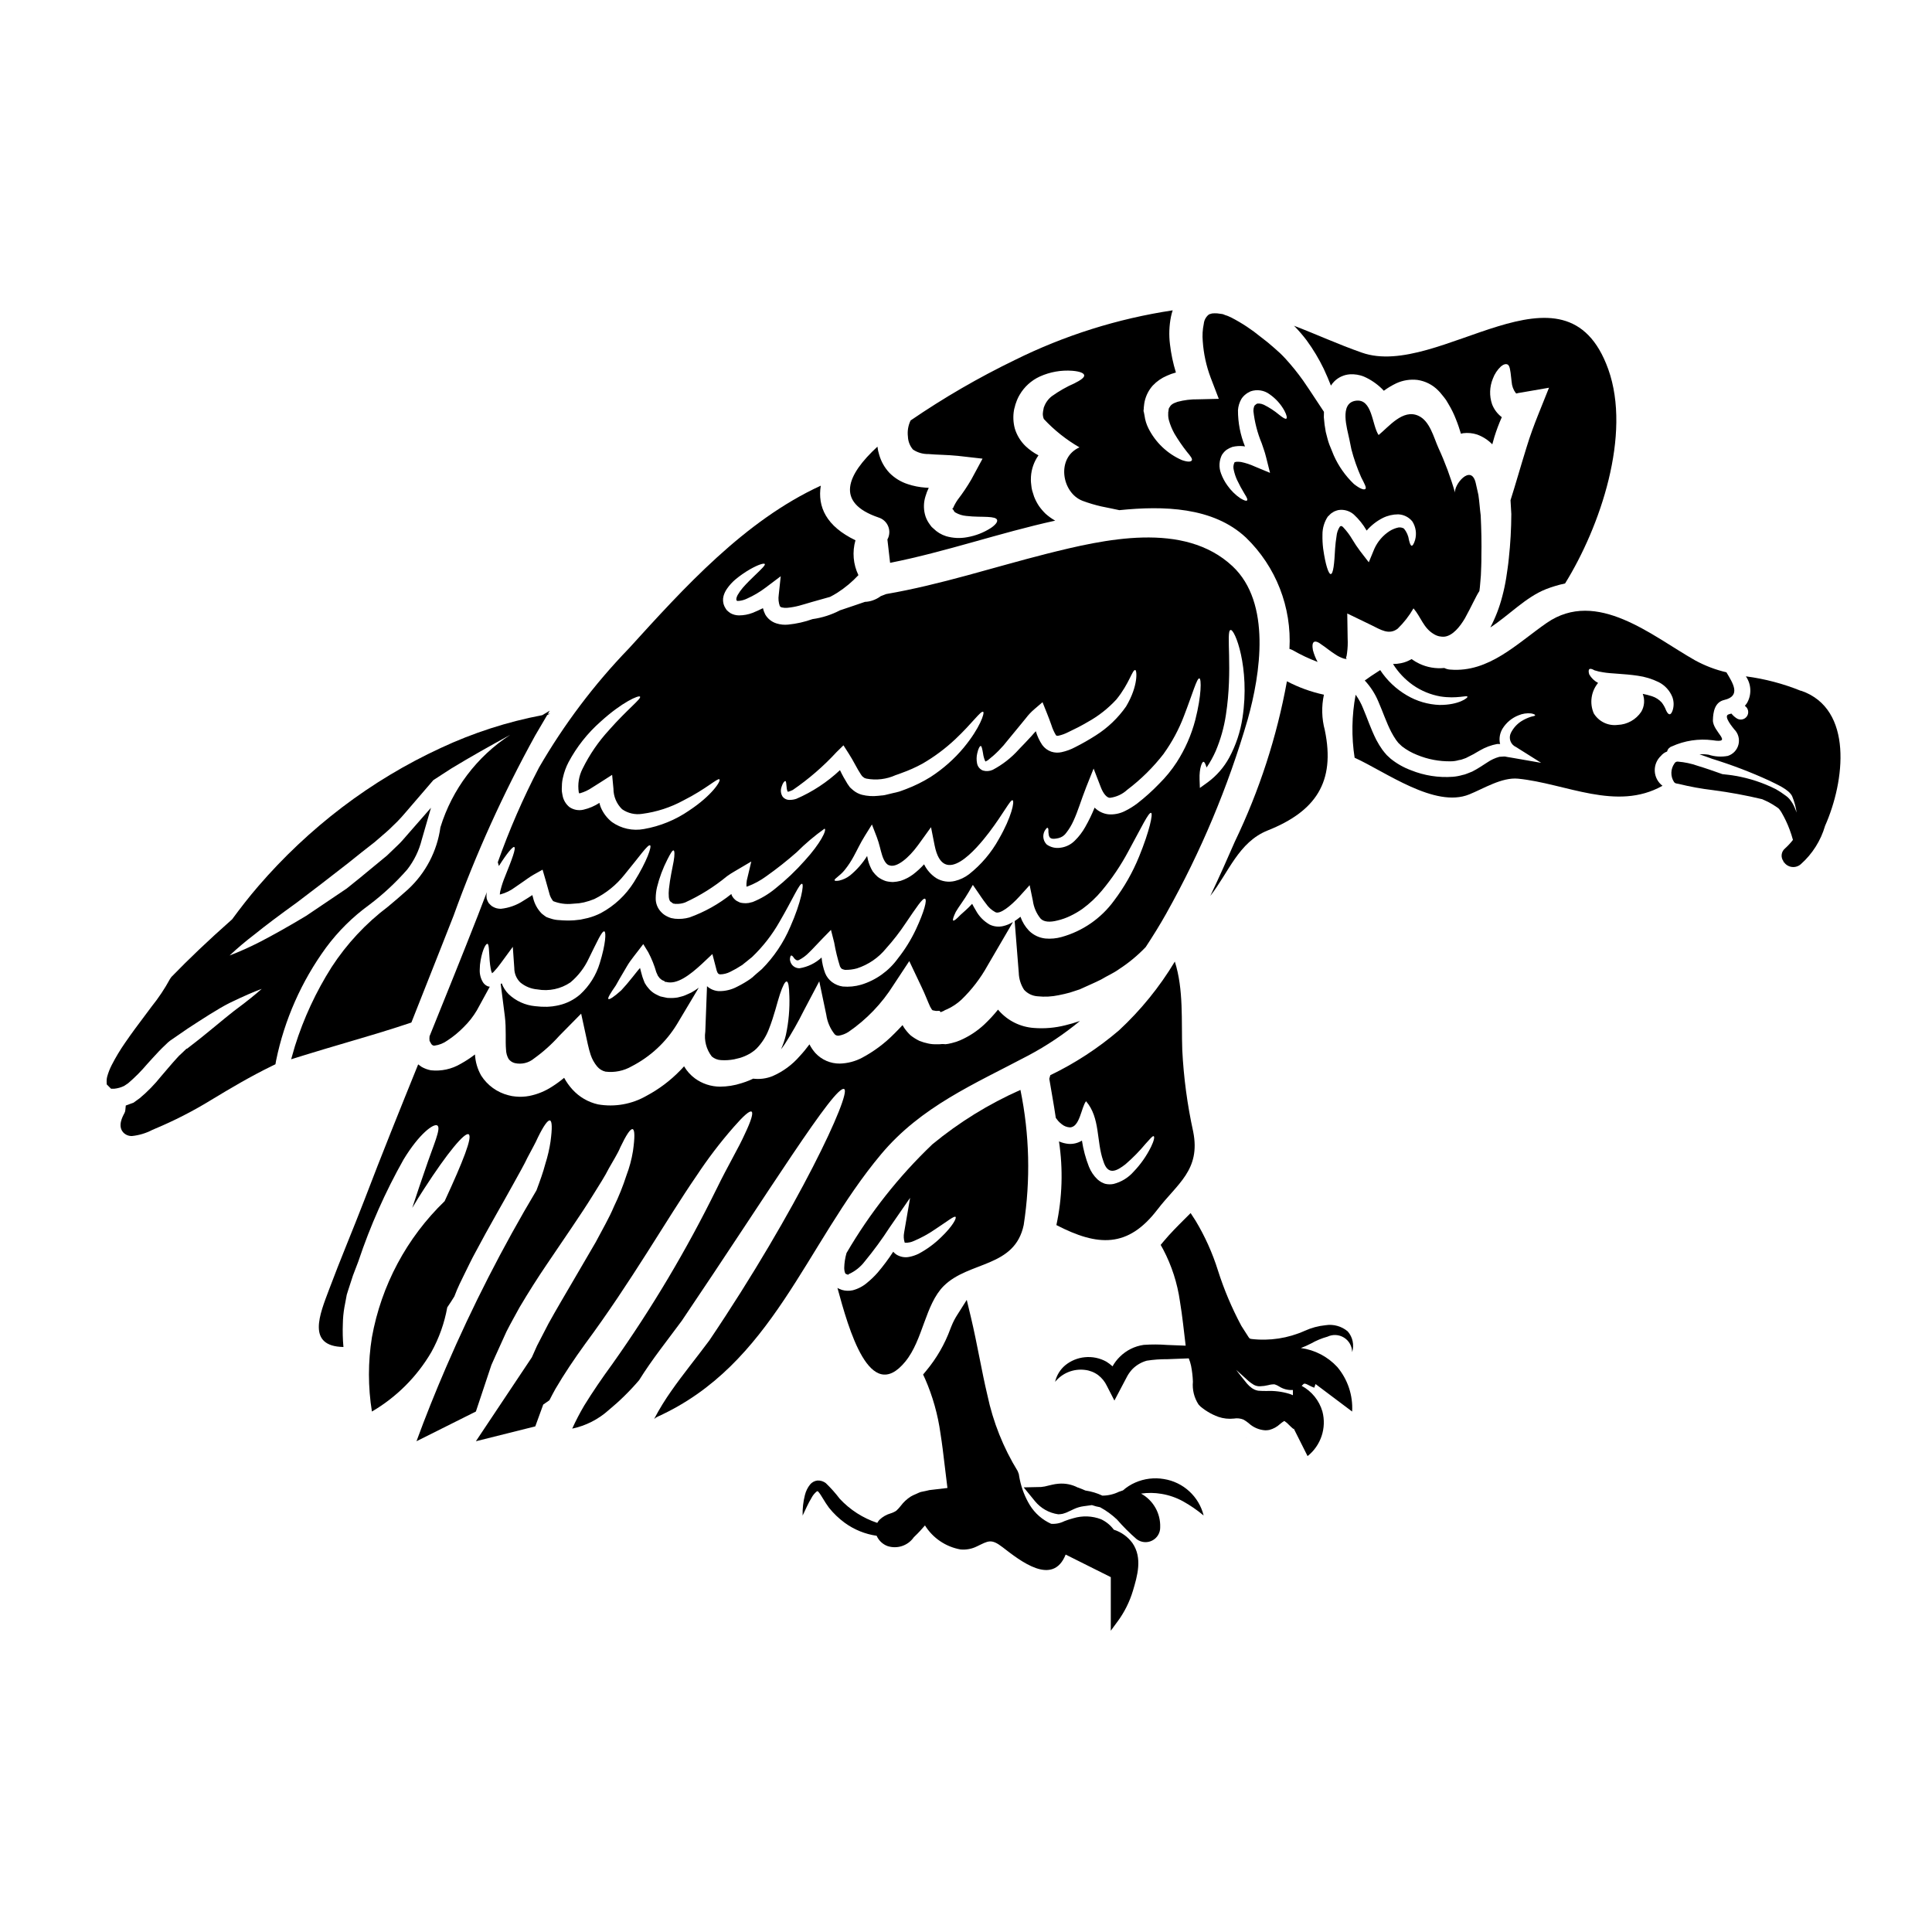
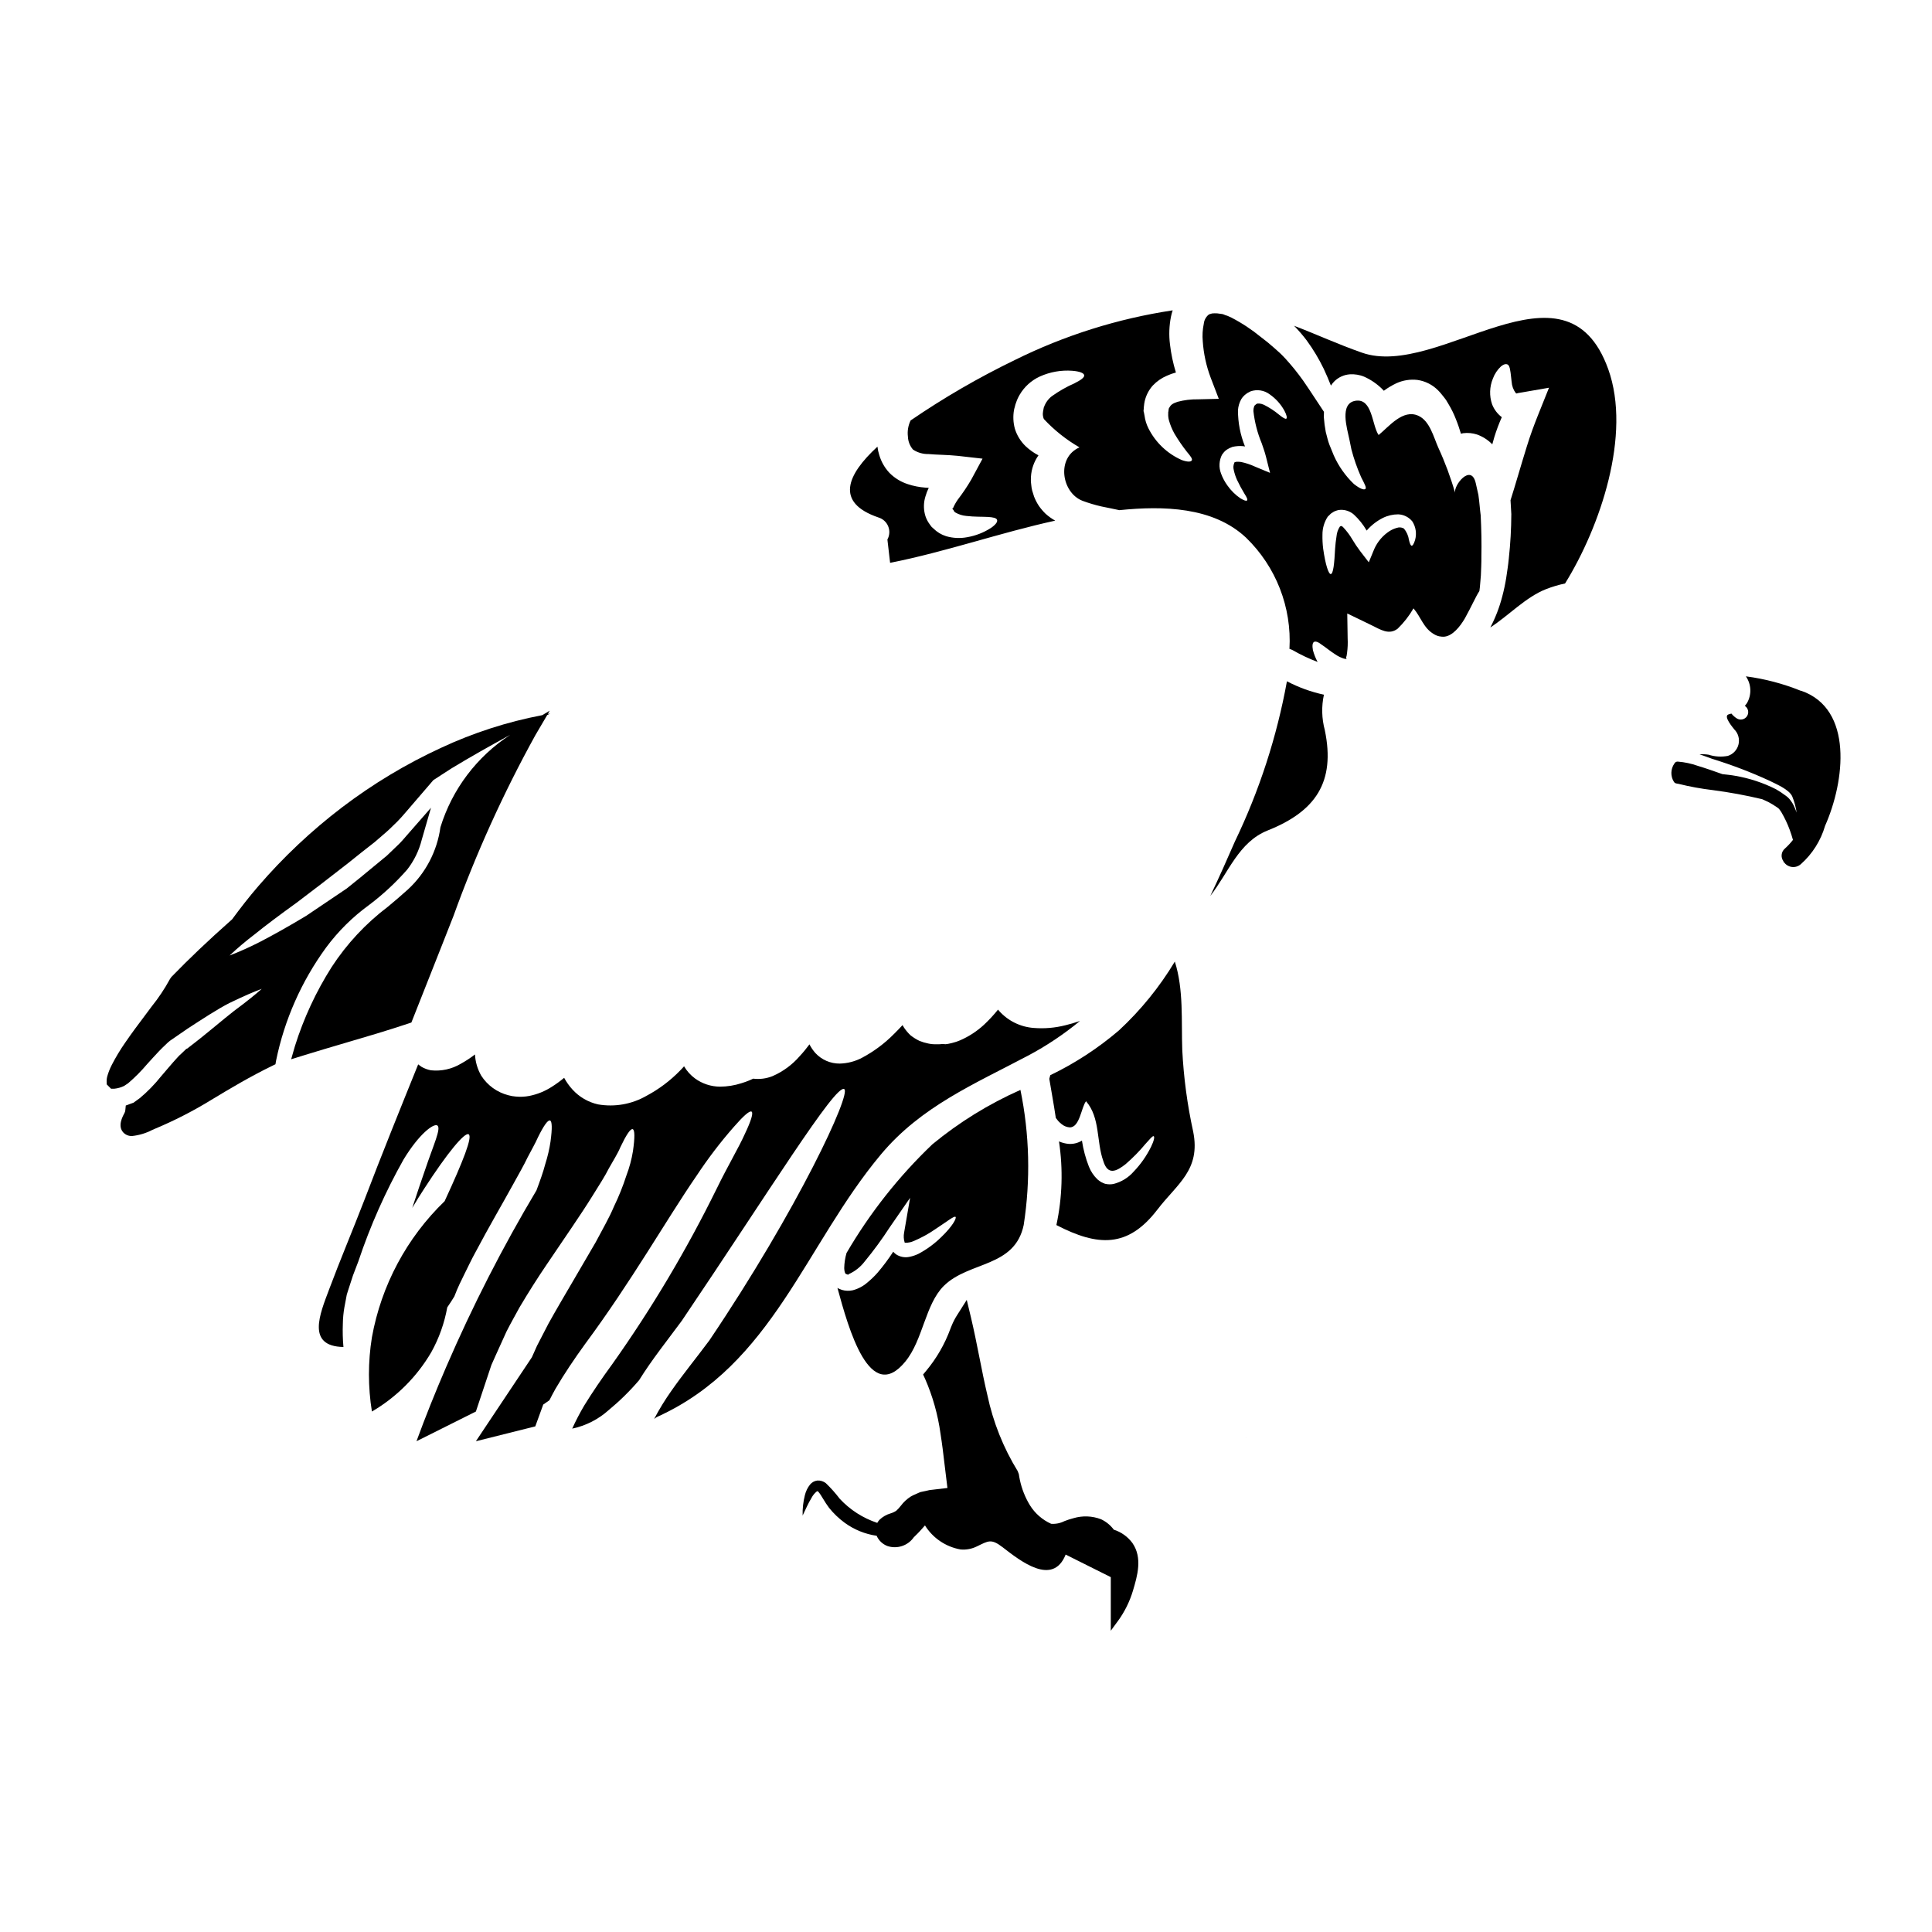
<svg xmlns="http://www.w3.org/2000/svg" fill="#000000" width="800px" height="800px" version="1.1" viewBox="144 144 512 512">
  <g>
    <path d="m416.48 423.74c4.871-2.59 9.473-5.664 13.727-9.176l-0.238 0.078c-1.195 0.414-2.41 0.77-3.637 1.062-2.723 0.695-5.539 0.938-8.34 0.715-3.539-0.246-6.848-1.867-9.211-4.512-0.105-0.105-0.184-0.238-0.293-0.348-1.137 1.41-2.371 2.742-3.691 3.984-1.871 1.734-4.027 3.141-6.367 4.156-0.707 0.301-1.438 0.539-2.184 0.719l-0.582 0.129-0.371 0.082-0.742 0.102-0.184-0.023-0.531-0.027h-0.211l-0.508 0.051-0.988 0.004c-0.703 0.023-1.406-0.039-2.098-0.188-0.797-0.16-1.578-0.391-2.336-0.688-0.848-0.41-1.648-0.906-2.391-1.488-0.633-0.602-1.199-1.27-1.695-1.992-0.133-0.211-0.293-0.477-0.426-0.715-0.742 0.789-1.488 1.594-2.258 2.34v-0.004c-2.488 2.523-5.348 4.656-8.477 6.32-1.82 0.961-3.844 1.488-5.902 1.539-2.449 0.02-4.793-0.992-6.457-2.789-0.621-0.699-1.148-1.477-1.574-2.309-0.805 1.098-1.672 2.152-2.602 3.148-1.969 2.277-4.43 4.082-7.195 5.281-1.621 0.648-3.383 0.879-5.117 0.664-0.32 0.133-0.637 0.27-0.93 0.426h0.004c-0.723 0.301-1.457 0.562-2.207 0.789-1.824 0.59-3.734 0.895-5.656 0.906-2.383-0.012-4.707-0.773-6.633-2.18-1.172-0.863-2.156-1.957-2.894-3.215-0.348 0.375-0.691 0.789-1.062 1.141-2.594 2.668-5.586 4.918-8.867 6.668-3.894 2.246-8.449 3.055-12.875 2.285-2.609-0.586-4.973-1.961-6.769-3.938-0.859-0.941-1.602-1.984-2.207-3.106-1.023 0.859-2.106 1.648-3.238 2.363-1.828 1.188-3.863 2.016-6 2.441-1.191 0.227-2.406 0.281-3.609 0.16-0.656-0.047-1.305-0.164-1.938-0.344-2.973-0.758-5.547-2.617-7.195-5.203-0.98-1.715-1.547-3.633-1.648-5.606-1.191 0.918-2.449 1.746-3.769 2.473-2.387 1.418-5.176 2.023-7.938 1.723-0.836-0.164-1.641-0.461-2.391-0.875-0.32-0.238-0.664-0.453-0.957-0.691-4.832 11.949-9.664 23.895-14.258 35.949-3.055 7.938-6.398 15.801-9.371 23.762-2.418 6.449-6.055 15 3.82 15.188h0.004c-0.188-2.066-0.238-4.141-0.156-6.215 0.023-1.418 0.156-2.832 0.395-4.231 0.16-0.742 0.297-1.488 0.426-2.254l0.211-1.141 0.297-0.957c0.449-1.383 0.902-2.754 1.355-4.168 0.477-1.246 0.953-2.523 1.461-3.824l-0.004-0.004c3.121-9.32 7.121-18.328 11.945-26.891 4.195-6.902 7.988-9.613 8.945-9.027 1.113 0.715-1.035 5.176-3.238 11.762-1.035 2.898-2.148 6.32-3.398 10.09 1.062-1.801 2.121-3.504 3.148-5.07 6.211-9.613 10.75-15.027 11.789-14.441 1.113 0.609-1.516 7.246-6.242 17.469l-0.117 0.266v-0.008c-10.047 9.703-16.789 22.324-19.27 36.07-1.051 6.519-1.051 13.164 0 19.68 6.512-3.809 11.938-9.23 15.742-15.742 2.051-3.695 3.477-7.703 4.223-11.859 0.688-1.035 1.324-1.969 1.906-2.945h-0.004c0.008-0.055 0.027-0.109 0.055-0.156 0.789-2.098 1.75-4.035 2.68-5.902 0.93-1.871 1.836-3.797 2.785-5.512 3.746-7.086 7.328-13.141 10.145-18.293 1.41-2.574 2.754-4.883 3.715-6.926 1.062-2.047 2.074-3.769 2.754-5.336 1.488-3.027 2.602-4.621 3.184-4.461 0.582 0.16 0.613 2.125 0.16 5.469l0.008-0.008c-0.305 2.062-0.777 4.098-1.41 6.082-0.566 2.172-1.406 4.484-2.328 6.957v0.004c-8.988 15.07-16.98 30.711-23.934 46.82-2.887 6.688-5.512 13.246-7.871 19.68l15.742-7.871 4.106-12.32c0.34-0.762 0.672-1.523 1.02-2.293 1.008-2.203 1.992-4.41 2.973-6.559 1.18-2.34 2.34-4.328 3.481-6.453 2.391-4.035 4.805-7.828 7.168-11.309 4.723-7.039 9-13.113 12.266-18.398 1.648-2.656 3.188-5.019 4.25-7.144 1.18-2.125 2.336-3.879 3.027-5.574 1.539-3.238 2.68-4.969 3.262-4.781 0.582 0.184 0.586 2.231 0.078 5.789v0.004c-0.355 2.203-0.934 4.363-1.727 6.449-0.91 2.828-2.019 5.59-3.316 8.266-1.273 3.051-3.055 6.055-4.832 9.445-1.887 3.238-3.902 6.691-6.027 10.328-2.125 3.637-4.328 7.352-6.481 11.23-1.008 1.941-2.016 3.906-3.051 5.902l-1.359 3.043-14.836 22.246 15.742-3.938 2.106-5.785c0.539-0.395 1.121-0.742 1.637-1.137 0.504-1.008 1.035-1.992 1.574-2.973 2.391-4.09 5.07-8.047 7.871-11.922 12.348-16.672 21.508-32.895 29.496-44.523h0.004c3.008-4.566 6.324-8.922 9.934-13.035 2.547-2.922 4.195-4.379 4.699-4.035 0.504 0.348-0.133 2.445-1.805 5.949-1.574 3.543-4.488 8.387-7.457 14.496h-0.004c-7.953 16.18-17.184 31.699-27.613 46.406-2.754 3.769-5.285 7.477-7.516 11.098h0.004c-1.156 1.961-2.207 3.984-3.148 6.055 3.602-0.758 6.941-2.457 9.68-4.922 2.906-2.398 5.598-5.043 8.047-7.91 3.426-5.512 7.543-10.629 11.309-15.742 22.938-33.957 40.754-62.844 43.062-61.402 1.914 1.18-12.203 31.672-35.762 66.613-3.637 4.883-7.086 9.082-10.059 13.355h-0.004c-1.68 2.379-3.207 4.867-4.562 7.449 0.277-0.246 0.59-0.449 0.926-0.609 30.504-13.859 39.105-45.531 59.207-69.531 10.621-12.684 24.715-18.605 39-26.168z" />
-     <path d="m435.96 561.82v-0.027l-0.129-0.16v-0.004c0.027 0.074 0.07 0.141 0.129 0.191z" />
    <path d="m387.46 476.25c-0.766 0.375-1.578 0.652-2.414 0.824-1.219 0.27-2.496 0.039-3.543-0.637-0.293-0.203-0.559-0.445-0.789-0.719-1.258 1.938-2.641 3.793-4.141 5.551-0.844 0.957-1.766 1.844-2.754 2.652-1.109 0.961-2.43 1.652-3.852 2.019-0.945 0.203-1.934 0.168-2.863-0.105l-0.395-0.16-0.184-0.078-0.078-0.027-0.055-0.023h-0.023c-0.32-0.16-0.395-0.211-0.395-0.211s-0.023-0.027-0.051-0.055c2.973 10.887 8.578 31.141 18.027 19.516 4.672-5.734 5.231-15.105 10.168-20.02 6.691-6.613 18.824-4.777 21.188-16.195l-0.004-0.008c1.836-11.867 1.539-23.969-0.875-35.734-8.402 3.723-16.254 8.57-23.34 14.418-8.898 8.488-16.555 18.184-22.75 28.809-0.375 1.301-0.582 2.648-0.609 4.008 0.023 0.789 0.211 1.41 0.395 1.488-0.004 0.012 0.008 0.027 0.023 0.027l0.109 0.051 0.371 0.133c0.371 0.156 0.184-0.055 0.184-0.055l0.16-0.078h0.004c1.652-0.75 3.094-1.902 4.191-3.348 2.375-2.879 4.582-5.891 6.609-9.023l5.414-7.832-1.594 9.238 0.004-0.004c-0.164 0.852-0.121 1.727 0.133 2.551-0.16 0.211 1.246 0.184 2.254-0.27v0.004c2.055-0.852 4.016-1.918 5.844-3.184 3.238-2.125 5.019-3.586 5.391-3.289 0.375 0.297-0.789 2.496-3.746 5.332-1.781 1.758-3.805 3.254-6.016 4.434z" />
    <path d="m252.15 415.27 0.867-0.289 0.34-0.855c2.574-6.481 5.141-12.965 7.699-19.465l3.109-7.898v0.004c5.953-16.512 13.207-32.527 21.691-47.898l3.148-5.359 0.785-0.426c-0.207 0.031-0.395 0.09-0.613 0.121l0.508-0.867-1.969 1.18v0.004c-9.289 1.766-18.32 4.684-26.887 8.688-9.27 4.281-18.047 9.562-26.176 15.742-8.117 6.18-15.566 13.191-22.223 20.922-2.445 2.828-4.723 5.781-6.945 8.793l-0.219 0.184c-6.004 5.312-11.184 10.246-15.844 15.051l-0.371 0.535c-1.402 2.578-3.031 5.027-4.871 7.312l-1.797 2.41c-1.629 2.164-3.434 4.562-5.231 7.188h-0.004c-1.309 1.887-2.492 3.859-3.543 5.902-0.512 0.996-0.918 2.039-1.211 3.117-0.094 0.375-0.141 0.754-0.137 1.141l0.027 0.867 1.152 1.152h0.816c0.914-0.086 1.805-0.336 2.633-0.738l1.066-0.711c1.828-1.566 3.527-3.277 5.078-5.117l1.508-1.66c1.043-1.141 2.027-2.219 3.453-3.543h-0.004c0.34-0.348 0.707-0.668 1.09-0.965l4.641-3.195c4.031-2.625 7.84-5.117 11.043-6.769 4.023-1.945 6.754-3.094 8.598-3.773-1.465 1.32-3.769 3.215-7.398 5.902-1.504 1.18-3.078 2.469-4.723 3.836-2.18 1.793-4.516 3.715-7.086 5.672l-0.574 0.445h-0.145l-1.363 1.305c-0.422 0.359-0.816 0.754-1.18 1.18-0.605 0.645-1.383 1.551-2.195 2.496l-0.602 0.703c-0.48 0.543-0.949 1.102-1.422 1.664-1.68 2.109-3.566 4.043-5.633 5.769-0.336 0.25-0.676 0.496-1.027 0.742l-0.656 0.473-0.082 0.023c-0.176 0.051-0.395 0.129-0.789 0.285l-1.148 0.426-0.117 1.203c-0.023 0.289-0.105 0.57-0.246 0.824-0.508 0.934-1.855 3.41-0.293 5.117 0.605 0.637 1.457 0.977 2.332 0.934 1.855-0.195 3.66-0.738 5.316-1.598l0.59-0.254v-0.004c5.242-2.188 10.301-4.777 15.141-7.754 4.773-2.891 10.344-6.199 16.035-8.965l0.906-0.441 0.172-0.988c2.215-10.805 6.727-21.004 13.227-29.914 3.203-4.332 7.055-8.145 11.414-11.309 3.68-2.773 7.066-5.922 10.105-9.387 1.82-2.336 3.133-5.027 3.852-7.902l2.449-8.477-6.547 7.477c-0.676 0.789-1.379 1.613-2.07 2.269-1.043 0.988-2.109 2-3.051 2.93-1.609 1.316-3.258 2.68-4.941 4.074l-2.191 1.812c-1.211 0.977-2.43 1.969-3.543 2.848l-10.715 7.223c-4.57 2.754-8.754 5.098-12.398 6.988l0.004-0.008c-2.574 1.32-5.219 2.5-7.918 3.543 2.106-1.977 4.316-3.84 6.617-5.59 2.832-2.289 6.402-4.981 11.266-8.488l6.566-5.004 7.047-5.465c2.328-1.879 4.625-3.703 6.961-5.512 1.055-0.922 2.137-1.844 3.184-2.754 0.637-0.555 1.16-1.074 1.664-1.574 0.348-0.348 0.68-0.68 1.141-1.105 0.789-0.789 1.457-1.574 2.141-2.363l7.406-8.613c1.625-1.035 3.215-2.117 4.859-3.148 5.051-3.066 10.234-5.973 15.48-8.836l0.004 0.004c-8.828 5.75-15.363 14.41-18.465 24.473-0.875 6.316-3.91 12.129-8.59 16.457-1.785 1.613-3.543 3.106-5.289 4.562-5.879 4.438-10.941 9.863-14.957 16.035-4.137 6.519-7.402 13.551-9.715 20.918l-1.004 3.504 3.481-1.082c3.57-1.105 7.148-2.16 10.727-3.215 5.508-1.613 11.211-3.289 16.777-5.148z" />
-     <path d="m275.92 372.49c0.105 0.348 0.184 0.691 0.293 1.012 2.152-3.426 3.664-5.152 4.039-5.047 0.582 0.238-0.559 3.238-2.391 7.781v0.004c-0.5 1.195-0.91 2.43-1.223 3.688-0.086 0.285-0.141 0.578-0.156 0.875l-0.027 0.234-0.004 0.004c0.062-0.02 0.125-0.027 0.188-0.023 1.383-0.371 2.68-1 3.824-1.859l2.281-1.574c0.824-0.559 1.512-1.117 2.707-1.805l2.336-1.305 0.789 2.707c0.32 1.117 0.637 2.258 0.957 3.402 0.176 0.816 0.539 1.578 1.062 2.227 1.633 0.652 3.402 0.891 5.148 0.695 0.582-0.027 1.141-0.082 1.727-0.133l1.328-0.238v-0.004c0.922-0.219 1.828-0.512 2.707-0.875 3.098-1.523 5.816-3.715 7.961-6.418 3.957-4.777 6.238-8.176 6.824-7.805 0.449 0.27-0.742 4.062-4.273 9.719-2.164 3.457-5.191 6.297-8.789 8.227-1.098 0.559-2.258 0.996-3.449 1.305-0.637 0.156-1.273 0.293-1.938 0.422-0.559 0.055-1.141 0.133-1.699 0.188-1.312 0.086-2.629 0.066-3.938-0.055-0.75-0.023-1.492-0.156-2.203-0.395-0.395-0.133-0.789-0.238-1.219-0.426-0.395-0.266-0.789-0.559-1.18-0.879l-0.004 0.004c-1.16-1.168-1.969-2.641-2.332-4.246-0.078-0.227-0.141-0.457-0.191-0.691-0.789 0.504-1.617 1.062-2.391 1.512h0.004c-1.793 1.18-3.84 1.906-5.973 2.125-0.367-0.004-0.734-0.051-1.09-0.133-0.484-0.133-0.941-0.348-1.355-0.637-0.293-0.234-0.32-0.32-0.504-0.477l-0.051-0.055c-0.297-0.293-0.238-0.266-0.211-0.234v-0.004c-0.027-0.047-0.055-0.09-0.082-0.133l-0.184-0.348h-0.004c-0.105-0.23-0.195-0.469-0.262-0.715-0.082-0.562-0.066-1.137 0.051-1.695-0.789 2.07-1.574 4.113-2.363 6.156-4.195 10.727-8.52 21.371-12.824 32.047-0.051 0.402-0.051 0.812 0 1.219 0.266 0.453 0.477 0.984 0.715 1.09 0.238 0.211 0.348 0.129 0.559 0.184h0.004c1.258-0.16 2.453-0.633 3.477-1.379 1.559-1.02 3-2.207 4.301-3.543 1.348-1.316 2.519-2.809 3.481-4.434l3.426-6.266h-0.004c-0.152-0.012-0.305-0.039-0.453-0.078-0.523-0.195-0.977-0.547-1.297-1.012-0.66-1.043-0.977-2.269-0.906-3.504 0.004-0.828 0.086-1.652 0.242-2.465 0.531-2.922 1.406-4.41 1.805-4.301 0.402 0.105 0.395 1.75 0.582 4.434v-0.004c0.055 0.703 0.141 1.402 0.266 2.098 0.055 0.441 0.184 0.871 0.375 1.273l0.395-0.348-0.004 0.004c0.684-0.715 1.316-1.477 1.887-2.285l3.211-4.379 0.395 5.629c-0.008 1.426 0.559 2.793 1.574 3.797 1.285 1.074 2.871 1.723 4.543 1.859 3.051 0.551 6.195-0.117 8.762-1.859 2.059-1.723 3.719-3.883 4.852-6.316 2.176-4.379 3.504-7.434 4.141-7.195 0.504 0.184 0.348 3.344-1.219 8.414-0.957 3.168-2.746 6.023-5.176 8.266-1.613 1.406-3.547 2.391-5.629 2.871-0.465 0.109-0.938 0.199-1.41 0.262l-0.344 0.055-0.348 0.027-0.211 0.023-0.789 0.055 0.004 0.004c-1.082 0.023-2.164-0.031-3.238-0.164-2.629-0.25-5.094-1.371-7.008-3.184-0.816-0.809-1.441-1.789-1.836-2.867l-0.266 0.16 1.086 8.52c0.426 3.426 0.105 6.531 0.32 8.918l0.004 0.004c0.02 0.848 0.25 1.676 0.664 2.414 0.402 0.555 0.984 0.949 1.645 1.117 1.805 0.418 3.699-0.035 5.117-1.223 2.445-1.754 4.688-3.769 6.695-6.012l5.785-5.867 1.777 8.18h0.004c0.199 0.93 0.449 1.852 0.742 2.754 0.379 1.125 0.965 2.172 1.723 3.082 0.57 0.68 1.344 1.156 2.207 1.355 2.402 0.293 4.832-0.199 6.93-1.41 4.949-2.547 9.102-6.402 12-11.148l5.785-9.691h0.004c-0.613 0.453-1.254 0.871-1.914 1.246-0.582 0.293-1.18 0.531-1.75 0.789-0.57 0.254-1.273 0.371-1.91 0.555-0.746 0.129-1.504 0.172-2.262 0.133-0.312 0.016-0.625-0.02-0.926-0.105l-0.742-0.16-0.371-0.078-0.426-0.105-0.105-0.078-0.215-0.074-0.902-0.453c-0.609-0.34-1.156-0.777-1.621-1.301-0.453-0.492-0.852-1.035-1.18-1.621-0.211-0.555-0.449-1.113-0.609-1.617-0.266-0.879-0.449-1.645-0.637-2.363-0.023 0.051-0.078 0.078-0.105 0.129-0.66 0.715-1.219 1.516-1.777 2.176-1.086 1.383-2.227 2.711-3.106 3.641-1.91 1.723-3.148 2.519-3.398 2.281-0.246-0.234 0.531-1.516 1.969-3.586 0.609-1.141 1.328-2.309 2.254-3.902 0.48-0.789 0.93-1.648 1.543-2.5 0.613-0.852 1.355-1.801 2.094-2.754l1.383-1.805 1.355 2.203-0.004 0.008c0.879 1.664 1.582 3.418 2.098 5.231 0.16 0.371 0.32 0.664 0.453 1.008 0.234 0.211 0.344 0.531 0.582 0.691 0.238 0.16 0.395 0.395 0.742 0.504l0.477 0.211 0.055 0.184 0.266-0.027c2.871 0.824 6.32-1.801 9.562-4.805l2.731-2.574 0.984 3.769 0.156 0.609c0.055 0.211 0.16 0.348 0.211 0.531 0.105 0.078 0.133 0.266 0.211 0.266 0.105 0.133 0.211 0.16 0.504 0.211l0.004 0.004c0.934-0.023 1.852-0.258 2.684-0.688 1.043-0.512 2.055-1.086 3.027-1.727l0.129-0.082 0.082-0.051 0.344-0.293 0.742-0.586c0.48-0.371 0.93-0.789 1.41-1.141 2.891-2.758 5.356-5.922 7.324-9.398 3.543-6.078 5.309-10.301 5.977-10.031 0.48 0.184-0.156 4.672-3.184 11.492h-0.004c-1.77 4.137-4.305 7.902-7.477 11.098-0.449 0.395-0.902 0.789-1.379 1.18l-0.691 0.609-0.348 0.32-0.078 0.082-0.266 0.184-0.184 0.156v0.004c-1.137 0.801-2.336 1.508-3.586 2.125-1.516 0.816-3.219 1.223-4.938 1.184-1.145-0.078-2.227-0.539-3.078-1.305l-0.453 12.027c-0.348 2.348 0.273 4.734 1.727 6.609 0.688 0.578 1.547 0.914 2.441 0.957 1.164 0.078 2.332 0.004 3.481-0.215 0.66-0.184 1.574-0.344 2.016-0.531 0.48-0.164 0.949-0.359 1.402-0.586 0.473-0.215 0.922-0.48 1.344-0.785 0.426-0.277 0.82-0.598 1.18-0.957 1.41-1.457 2.512-3.184 3.238-5.074 1.461-3.688 2.203-7.086 2.949-9.316 0.742-2.231 1.379-3.453 1.801-3.375 0.426 0.078 0.637 1.355 0.691 3.719l0.004 0.004c0.129 3.492-0.176 6.988-0.906 10.406-0.309 1.312-0.742 2.594-1.297 3.82 0.32-0.395 0.637-0.824 0.957-1.305v0.004c1.867-2.902 3.574-5.906 5.113-9l4.062-7.699 1.859 8.867v0.004c0.27 1.906 1.047 3.703 2.254 5.203 0.309 0.281 0.734 0.398 1.145 0.316 0.887-0.16 1.734-0.496 2.492-0.984 4.781-3.285 8.84-7.512 11.922-12.426l4.18-6.336 3.262 6.875c0.906 1.859 1.672 3.938 2.281 5.231l0.395 0.66c0.105 0.211 0.156 0.105 0.184 0.238 0.051 0.055 0.105-0.051 0.105 0.027s0.348 0.027 0.477 0.105v0.008c0.281 0.062 0.566 0.078 0.852 0.051h0.504l0.238 0.348 0.582-0.238 0.348-0.156 0.133-0.105 0.004-0.008c0.234-0.078 0.465-0.176 0.688-0.289 1.383-0.637 2.656-1.488 3.769-2.523 2.734-2.641 5.062-5.676 6.906-9.004l6.769-11.598c-0.82 0.527-1.73 0.902-2.68 1.113-1.172 0.258-2.398 0.121-3.481-0.395-1.562-0.883-2.844-2.188-3.691-3.769-0.371-0.609-0.688-1.18-0.98-1.75-1.246 1.355-2.34 2.227-3.106 2.945-1.039 1.09-1.699 1.621-1.914 1.488-0.211-0.133 0.027-0.957 0.688-2.309 0.789-1.379 2.231-3.184 3.453-5.309l1.062-1.832 1.301 1.887c0.664 0.957 1.355 2.043 2.152 3.051v-0.004c0.629 0.953 1.488 1.738 2.496 2.285 1.18 0.688 4.062-1.594 6.371-4.117l2.731-3.027 0.848 4.102c0.234 1.742 0.941 3.387 2.047 4.75 0.852 0.902 2.418 1.035 4.488 0.504 1.18-0.277 2.328-0.688 3.422-1.219 1.109-0.531 2.176-1.152 3.184-1.859 1.91-1.395 3.641-3.016 5.152-4.832 2.668-3.199 5-6.66 6.969-10.332 3.481-6.367 5.445-10.535 6.082-10.273 0.531 0.184-0.375 4.699-3.215 11.656h-0.004c-1.688 4.141-3.91 8.039-6.606 11.605-3.418 4.691-8.324 8.086-13.914 9.637-1.391 0.391-2.84 0.523-4.277 0.395-1.645-0.176-3.18-0.906-4.352-2.07-1.008-1.059-1.777-2.316-2.254-3.695-0.492 0.41-1.008 0.793-1.539 1.145l1.086 13.703v-0.004c0.043 1.605 0.531 3.164 1.406 4.508 0.926 1.02 2.211 1.637 3.582 1.727 1.875 0.199 3.766 0.102 5.606-0.293 0.98-0.184 1.969-0.426 2.945-0.688 0.879-0.293 1.727-0.559 2.602-0.852 1.941-0.902 3.984-1.75 5.711-2.629 1.574-0.957 3.262-1.672 4.695-2.707v-0.004c2.582-1.672 4.961-3.641 7.086-5.863 1.887-2.871 3.742-5.84 5.512-9l-0.004-0.004c9.105-16.238 16.332-33.465 21.531-51.344 3.344-11.973 6.344-30.879-4.035-40.598-12.902-12.051-34.035-7.113-49.355-3.262-14.125 3.582-28.062 8.176-42.426 10.648-0.48 0.184-0.93 0.371-1.434 0.555h0.004c-0.66 0.496-1.395 0.879-2.176 1.141-0.652 0.223-1.332 0.348-2.019 0.375-2.019 0.688-4.168 1.434-6.508 2.203-0.023 0-0.051 0.023-0.078 0.023-2.281 1.195-4.75 1.988-7.301 2.34-2.082 0.746-4.25 1.238-6.453 1.457-1.043 0.109-2.102 0-3.106-0.316-1.25-0.387-2.312-1.23-2.973-2.363-0.266-0.531-0.469-1.094-0.613-1.672-0.902 0.449-1.801 0.875-2.754 1.246-1.145 0.438-2.359 0.66-3.586 0.664-0.789 0-1.562-0.203-2.254-0.582-0.375-0.246-0.723-0.531-1.035-0.852-0.203-0.301-0.391-0.609-0.559-0.93v-0.027l-0.027-0.027-0.023-0.078c-0.375-0.844-0.441-1.793-0.191-2.68 0.195-0.676 0.5-1.312 0.906-1.887 0.613-0.883 1.336-1.688 2.148-2.391 1.23-1.031 2.547-1.953 3.938-2.754 2.281-1.301 3.742-1.695 3.938-1.406 0.191 0.293-0.879 1.328-2.684 3.055-0.902 0.875-2.016 1.938-3.106 3.184h-0.004c-0.543 0.629-1.02 1.305-1.434 2.019-0.395 0.742-0.348 1.328-0.27 1.301l0.055 0.133c0.184 0.156 0.027 0.051 0.609 0.078h0.004c0.738-0.074 1.457-0.281 2.125-0.609 1.754-0.781 3.41-1.762 4.938-2.922l3.984-3-0.531 4.965c-0.148 0.992-0.047 2.004 0.289 2.949 0.121 0.176 0.301 0.301 0.508 0.348 0.477 0.113 0.973 0.148 1.461 0.105 1.062-0.098 2.117-0.285 3.148-0.559 0.957-0.238 2.231-0.664 3.293-0.957 1.695-0.477 3.316-0.93 4.914-1.383 0.633-0.32 1.27-0.688 1.91-1.086 2.055-1.316 3.934-2.887 5.598-4.672-1.391-2.879-1.668-6.168-0.785-9.242-7.754-3.715-10.09-8.891-9.188-14.469-20.176 9.266-36.188 27-50.867 43.145-9.191 9.516-17.188 20.117-23.812 31.566-4.219 8.094-7.863 16.473-10.914 25.074zm110.84 17.734v0.004c-1.301 2.777-2.922 5.398-4.828 7.801-2.398 3.309-5.812 5.742-9.719 6.93-1.586 0.461-3.242 0.625-4.887 0.477-1.031-0.148-2.008-0.555-2.84-1.18-0.797-0.605-1.422-1.41-1.805-2.336-0.5-1.328-0.824-2.723-0.953-4.141v-0.027c-1.621 1.5-3.644 2.488-5.82 2.844-0.793 0.023-1.551-0.332-2.043-0.957-0.309-0.41-0.492-0.898-0.531-1.41 0.055-0.609 0.16-0.98 0.348-1.008 0.184-0.027 0.453 0.211 0.789 0.742 0.395 0.426 0.742 0.688 1.25 0.453v0.004c1-0.512 1.906-1.184 2.68-1.992 1.062-1.012 2.121-2.231 3.582-3.719l2.231-2.281 0.852 3.344c0.367 2.144 0.883 4.266 1.539 6.344 0.395 0.715 0.531 0.715 1.305 0.906 1.082 0.031 2.164-0.102 3.211-0.395 3.019-0.984 5.695-2.816 7.699-5.281 1.895-2.109 3.637-4.352 5.203-6.715 2.785-4.09 4.516-6.746 5.117-6.453 0.602 0.289-0.199 3.352-2.379 8.051zm21.961-23.891c-1.988 3.613-4.676 6.793-7.914 9.348-1.105 0.84-2.371 1.445-3.719 1.777-1.688 0.426-3.477 0.156-4.969-0.742-1.34-0.871-2.426-2.082-3.148-3.504l-0.078-0.16v-0.004c-0.891 0.98-1.867 1.879-2.922 2.684-1 0.738-2.109 1.312-3.293 1.699-0.668 0.176-1.352 0.281-2.043 0.32-0.395-0.012-0.789-0.047-1.18-0.109-0.281-0.039-0.555-0.098-0.824-0.184-0.703-0.25-1.363-0.598-1.969-1.035-0.512-0.445-0.977-0.941-1.379-1.488-0.578-0.953-1.008-1.992-1.273-3.078-0.082-0.375-0.133-0.664-0.211-1.012-1.215 1.945-2.738 3.684-4.508 5.141-0.855 0.672-1.855 1.145-2.918 1.383-0.688 0.105-1.113 0.105-1.18-0.055-0.266-0.371 1.355-1.113 2.707-2.812l-0.004-0.004c0.91-1.133 1.711-2.352 2.391-3.637 0.852-1.539 1.672-3.375 2.949-5.414l1.836-2.949 1.301 3.375c0.664 1.723 0.957 3.426 1.434 4.883 0.477 1.461 1.18 2.445 1.914 2.574 1.969 0.715 5.203-2.121 7.477-5.231l0.504-0.688 3.027-4.195 0.957 4.832c2.309 11.547 11.152 0.852 14.445-3.453 3.871-5.117 5.629-8.734 6.211-8.52 0.578 0.211-0.227 4.391-3.621 10.258zm54.25-20.441c0.32 0.105 0.504 0.637 0.789 1.512h-0.004c0.934-1.375 1.742-2.832 2.414-4.356 1.297-3.062 2.207-6.281 2.703-9.57 1.887-12.078-0.027-22.223 1.219-22.516 1.086-0.453 5.231 9.93 3.184 23.223-0.551 3.723-1.75 7.32-3.539 10.629-1.395 2.551-3.328 4.769-5.664 6.492l-2.094 1.512-0.082-2.309c-0.109-2.894 0.68-4.777 1.074-4.617zm-10.539-2.203h-0.004c2.188-3.051 3.973-6.371 5.309-9.875 2.363-6.109 3.453-10.172 4.117-10.035 0.531 0.105 0.609 4.328-1.09 11.02v-0.004c-1.039 3.984-2.707 7.773-4.938 11.23-1.34 2.055-2.898 3.961-4.644 5.684-1.801 1.875-3.734 3.613-5.785 5.203-1.023 0.777-2.117 1.453-3.269 2.019-1.344 0.68-2.848 0.984-4.352 0.875-1.398-0.152-2.703-0.781-3.691-1.781-0.715 1.773-1.551 3.496-2.496 5.152-0.746 1.328-1.672 2.543-2.758 3.609-1.055 1.066-2.445 1.73-3.934 1.887-1.238 0.164-2.492-0.148-3.508-0.875-1.105-1.094-1.207-2.848-0.238-4.066 0.188-0.266 0.348-0.395 0.48-0.344 0.133 0.051 0.184 0.211 0.211 0.531v0.004c-0.023 0.418 0.004 0.836 0.078 1.246 0.16 1.008 0.688 1.383 2.629 0.93 0.848-0.215 1.586-0.734 2.07-1.461 0.742-0.957 1.363-2 1.859-3.106 1.18-2.523 1.992-5.414 3.402-9l1.938-4.856 1.938 5.019c0.664 1.695 1.621 2.785 2.445 2.731l-0.004-0.004c1.695-0.219 3.281-0.961 4.535-2.121 3.652-2.758 6.918-5.992 9.711-9.613zm-47.176 2.125c-0.027-0.105 0.211-0.105 0.582-0.375h-0.004c1.992-1.555 3.777-3.356 5.309-5.359 0.984-1.18 1.992-2.445 3.082-3.746 0.531-0.66 1.086-1.355 1.672-2.043v-0.004c0.648-0.852 1.387-1.633 2.203-2.332l2.18-1.863 1.141 2.844c0.426 1.062 0.852 2.176 1.219 3.238 0.281 0.898 0.664 1.766 1.145 2.574 0.184 0.27 0.211 0.188 0.211 0.211 0.184 0.051 0.375 0.051 0.559 0 0.855-0.195 1.688-0.5 2.469-0.898 0.93-0.453 1.832-0.902 2.754-1.355 0.926-0.453 1.672-0.93 2.496-1.383 2.836-1.566 5.402-3.586 7.594-5.973 3.453-4.246 4.219-7.961 4.992-7.777 0.426 0 0.879 4.09-2.445 9.664-2.129 3.039-4.832 5.629-7.965 7.617-1.781 1.145-3.617 2.195-5.508 3.148-1.137 0.609-2.356 1.055-3.613 1.328-0.91 0.203-1.855 0.16-2.738-0.133-0.957-0.332-1.793-0.953-2.387-1.777-0.75-1.117-1.32-2.348-1.699-3.641-0.375 0.426-0.789 0.828-1.117 1.246-1.18 1.273-2.305 2.473-3.426 3.613l0.004 0.004c-1.961 2.184-4.289 4.004-6.887 5.371-0.805 0.367-1.719 0.438-2.574 0.188-0.82-0.32-1.418-1.043-1.574-1.91-0.176-0.887-0.156-1.805 0.055-2.684 0.293-1.332 0.688-1.914 0.93-1.914 0.238 0 0.395 0.789 0.609 1.992v0.004c0.082 0.648 0.25 1.281 0.504 1.883 0.086 0.215 0.188 0.242 0.242 0.242zm-54.137 6.691c0.375-1.141 0.789-1.539 1.012-1.512 0.223 0.027 0.234 0.715 0.344 1.699 0.027 0.395 0.16 1.141 0.375 1.141h-0.008c0.43-0.121 0.848-0.281 1.25-0.48 4.231-2.898 8.121-6.266 11.598-10.035l1.836-1.801 1.406 2.203c1.18 1.801 2.231 4.062 3.215 5.512l0.344 0.477c0.133 0.133 0.238 0.16 0.348 0.27 0.184 0.234 0.531 0.266 0.789 0.371l-0.004-0.004c2.609 0.496 5.309 0.168 7.727-0.93 0.531-0.156 0.984-0.348 1.488-0.531h-0.004c1.953-0.688 3.844-1.531 5.656-2.523 3.125-1.816 6.027-3.981 8.66-6.453 4.539-4.273 6.769-7.621 7.402-7.273 0.453 0.238-0.824 4.246-5.117 9.445l0.004 0.004c-2.535 3.043-5.516 5.684-8.844 7.832-2.039 1.266-4.203 2.336-6.449 3.188-0.609 0.211-1.219 0.477-1.805 0.66-0.586 0.184-1.18 0.297-1.75 0.426l-1.75 0.426-0.453 0.105h-0.105l-0.234 0.055c-0.082 0-0.348 0.023-0.348 0.023l-1.008 0.105h-0.004c-1.422 0.16-2.859 0.066-4.25-0.277-0.824-0.219-1.59-0.605-2.254-1.141-0.32-0.293-0.691-0.559-0.957-0.852l-0.637-0.902c-0.734-1.172-1.402-2.387-1.992-3.637-3.383 3.18-7.289 5.75-11.547 7.594-0.566 0.195-1.156 0.293-1.754 0.289-0.742 0.039-1.453-0.289-1.91-0.875-0.492-0.781-0.586-1.742-0.258-2.602zm-14.496 23.734c0.648-0.473 1.324-0.906 2.019-1.305l4.461-2.629-1.18 4.969h-0.004c-0.094 0.559-0.129 1.129-0.105 1.695l0.344-0.078c1.738-0.66 3.383-1.551 4.883-2.652 2.812-1.988 5.516-4.125 8.102-6.402 2.281-2.281 4.75-4.367 7.379-6.238 0.66 0.32-1.117 3.938-5.203 8.414-2.402 2.719-5.035 5.223-7.871 7.481-1.797 1.48-3.812 2.676-5.973 3.543-0.348 0.105-0.742 0.184-1.117 0.27v-0.004c-0.473 0.074-0.957 0.082-1.434 0.023-0.285-0.023-0.57-0.078-0.848-0.156-0.293-0.133-0.609-0.293-0.902-0.453-0.535-0.359-0.965-0.855-1.25-1.434-0.047-0.117-0.082-0.242-0.105-0.367-3.332 2.664-7.082 4.766-11.098 6.211-1.25 0.355-2.559 0.473-3.852 0.344l-1.035-0.184c-0.391-0.125-0.773-0.289-1.141-0.48-0.523-0.262-1-0.609-1.406-1.035-1.016-1.004-1.566-2.391-1.516-3.82 0.012-0.957 0.129-1.91 0.348-2.844 0.629-2.551 1.555-5.016 2.754-7.352 0.824-1.621 1.328-2.445 1.617-2.394 0.293 0.051 0.348 1.145 0.027 2.922-0.316 1.773-0.934 4.352-1.246 7.324-0.074 0.715-0.086 1.438-0.027 2.152 0.055 0.66 0.375 1.219 0.426 1.141 0.32 0.234 0.852 0.715 0.93 0.555v0.004c0.086 0.004 0.168 0.031 0.238 0.078h0.453c0.77 0.02 1.535-0.109 2.258-0.371 3.977-1.816 7.699-4.144 11.074-6.926zm-43.715-23.871c0-0.793 0.098-1.586 0.293-2.359 0.309-1.395 0.801-2.742 1.461-4.008 2.168-4.066 5.047-7.711 8.504-10.758 5.711-5.203 10.199-7.117 10.461-6.613 0.348 0.559-3.344 3.32-8.203 8.816l0.004 0.004c-2.828 3.066-5.199 6.527-7.039 10.27-0.984 1.922-1.336 4.106-1.008 6.242 0.055 0.105 0.078 0.238 0.133 0.293v-0.004c0.09 0 0.18-0.016 0.266-0.051 1.105-0.32 2.152-0.812 3.106-1.461 0.742-0.477 1.488-0.957 2.231-1.406l3.106-1.992 0.348 3.66v0.004c0 2.047 0.82 4.008 2.281 5.441 1.559 1.094 3.484 1.531 5.363 1.227 3.816-0.5 7.508-1.699 10.887-3.543 6.055-3.051 9.082-6 9.555-5.602 0.477 0.398-1.969 4.273-8.02 8.266h0.004c-3.602 2.484-7.695 4.16-12.004 4.91-2.957 0.551-6.008-0.117-8.465-1.855-1.312-1.039-2.336-2.394-2.977-3.938-0.141-0.371-0.254-0.754-0.34-1.141-1.293 0.844-2.723 1.457-4.227 1.805-1.277 0.305-2.629 0.055-3.715-0.688-0.965-0.781-1.617-1.887-1.832-3.109-0.129-0.531-0.105-0.715-0.184-1.113h-0.004c-0.02-0.434-0.016-0.863 0.016-1.297z" />
    <path d="m490.31 234.25c1.719 2.352 3.219 4.856 4.488 7.477 0.742 1.574 1.355 3.055 1.91 4.461 0.273-0.426 0.594-0.824 0.957-1.18 1.098-1.062 2.535-1.703 4.062-1.809 1.277-0.082 2.555 0.125 3.742 0.609 1.75 0.773 3.348 1.855 4.723 3.188 0.184 0.184 0.348 0.371 0.531 0.555v0.004c1.035-0.758 2.137-1.414 3.289-1.969 1.75-0.809 3.688-1.121 5.602-0.902 2.094 0.301 4.031 1.277 5.512 2.785l0.48 0.504 0.504 0.613 0.559 0.688c0.184 0.266 0.344 0.426 0.555 0.742l0.637 1.062v0.004c0.773 1.277 1.434 2.617 1.969 4.008 0.531 1.305 0.957 2.602 1.332 3.848v0.004c0.191-0.059 0.383-0.102 0.582-0.137 1.238-0.156 2.5-0.039 3.691 0.348 1.523 0.547 2.906 1.438 4.035 2.602 0.184-0.637 0.371-1.301 0.555-1.969 0.551-1.781 1.207-3.527 1.965-5.231-1.164-0.875-2.055-2.062-2.578-3.426-0.758-2.215-0.68-4.633 0.215-6.797 0.457-1.242 1.203-2.363 2.176-3.262 0.719-0.586 1.305-0.664 1.699-0.48 0.398 0.184 0.609 0.789 0.715 1.594 0.16 0.715 0.211 1.805 0.375 2.973h0.004c0.062 1.086 0.438 2.129 1.086 3.004 0.293 0.211 0.375 0.078 0.504 0.023 0.395-0.051 0.828-0.129 1.273-0.211l7.039-1.219-2.949 7.356c-0.957 2.414-2.019 5.203-2.977 8.359-1.617 5.203-3 10.117-4.273 14.098 0.082 1.246 0.133 2.496 0.211 3.664-0.016 3.918-0.234 7.836-0.66 11.73-0.184 1.969-0.453 3.481-0.691 5.18v0.004c-0.27 1.668-0.621 3.328-1.059 4.961-0.734 2.836-1.789 5.582-3.148 8.176 4.965-3.238 9.371-8.02 14.734-10.141h-0.004c1.648-0.641 3.344-1.148 5.074-1.516 9.316-15.027 17.652-39.449 11.441-56.789-11.363-31.617-44.844 2.812-65.285-4.379-6.238-2.176-12.102-4.883-18.027-7.141 0.055 0.027 0.082 0.078 0.133 0.105 1.18 1.207 2.277 2.484 3.293 3.828z" />
    <path d="m450.73 464.55c5.203-6.82 11.52-10.461 9.477-20.656-1.562-7.125-2.531-14.367-2.894-21.648-0.266-7.699 0.395-16.008-1.969-23.414v-0.004c-4.055 6.75-9.043 12.891-14.816 18.242-5.527 4.723-11.641 8.711-18.188 11.867-0.105 0.312-0.191 0.633-0.266 0.953 0.531 3.211 1.18 6.691 1.723 10.352 0.027 0.055 0.238 0.32 0.238 0.32h0.004c0.117 0.18 0.25 0.352 0.395 0.508 0.293 0.32 0.613 0.613 0.957 0.875 0.59 0.477 1.312 0.762 2.07 0.82 2.707 0.078 3.082-5.359 4.352-6.926 3.797 4.406 2.707 10.648 4.566 15.824 1.18 3.879 3.43 2.812 5.949 0.824v-0.004c1.895-1.641 3.656-3.434 5.258-5.363 1.18-1.301 1.859-2.148 2.148-2.016 0.293 0.133 0.105 1.18-0.715 2.867l-0.004-0.004c-1.188 2.398-2.738 4.606-4.59 6.535-1.41 1.605-3.269 2.742-5.34 3.262-0.738 0.145-1.496 0.125-2.227-0.051-0.055-0.027-0.348-0.133-0.348-0.133-0.043-0.02-0.086-0.039-0.133-0.051l-0.156-0.082-0.348-0.156c-0.367-0.215-0.715-0.465-1.035-0.746-0.98-0.941-1.746-2.082-2.254-3.344-0.875-2.234-1.5-4.559-1.859-6.93-1.043 0.641-2.258 0.945-3.481 0.875-0.895-0.074-1.773-0.301-2.602-0.66 1.113 7.367 0.883 14.879-0.688 22.168 10.973 5.684 18.949 6.125 26.773-4.106z" />
    <path d="m376.78 281.13c1.176 0.344 2.133 1.207 2.598 2.344 0.465 1.137 0.391 2.422-0.207 3.496 0.234 2.07 0.477 4.117 0.715 6.188 14.762-2.922 29.07-7.965 43.754-11.18-0.914-0.516-1.77-1.129-2.551-1.828-0.645-0.629-1.23-1.312-1.75-2.047-0.523-0.781-0.957-1.621-1.297-2.496l-0.426-1.355-0.105-0.344-0.027-0.184-0.027-0.082h-0.004c-0.035-0.148-0.059-0.297-0.078-0.449l-0.055-0.453-0.105-0.957c-0.023-0.184-0.031-0.371-0.023-0.559l0.023-0.902v0.004c0.125-2.035 0.816-3.992 1.992-5.656-1.25-0.652-2.402-1.473-3.426-2.441-1.324-1.285-2.305-2.883-2.84-4.648-0.434-1.609-0.508-3.297-0.215-4.938l0.082-0.375 0.023-0.078 0.055-0.184 0.105-0.398c0.059-0.289 0.148-0.574 0.262-0.848 0.242-0.742 0.562-1.453 0.957-2.125 1.246-2.137 3.117-3.832 5.367-4.859 2.695-1.215 5.648-1.734 8.598-1.516 1.992 0.16 3.055 0.609 3.148 1.18 0.094 0.57-0.852 1.273-2.496 2.098v0.004c-2.148 0.941-4.195 2.106-6.102 3.473-0.941 0.734-1.648 1.723-2.047 2.844-0.156 0.293-0.078 0.453-0.156 0.637h-0.004c-0.078 0.375-0.133 0.758-0.16 1.141-0.004 0.484 0.086 0.961 0.27 1.406 2.754 2.961 5.941 5.492 9.445 7.516-6.238 2.754-4.723 12.055 0.824 14.168h-0.004c1.633 0.605 3.297 1.102 4.992 1.488 1.75 0.371 3.344 0.664 4.754 0.984 11.598-1.18 24.82-0.906 33.559 7.273 7.949 7.688 12.156 18.457 11.523 29.496 0.305 0.082 0.598 0.195 0.875 0.344 2.106 1.211 4.309 2.254 6.582 3.109-0.543-0.996-0.961-2.055-1.246-3.148-0.211-1.18-0.105-1.914 0.297-2.152 0.402-0.238 1.113 0 2.043 0.742 0.93 0.582 2.07 1.594 3.586 2.551h-0.004c0.695 0.477 1.453 0.848 2.254 1.113l0.504 0.105h0.293c-0.105-0.105-0.156-0.184-0.184-0.211-0.027-0.105 0-0.105 0.027-0.211v-0.004c0.031-0.16 0.074-0.32 0.133-0.477 0.051-0.234 0.086-0.477 0.105-0.719 0.168-1.258 0.223-2.527 0.156-3.793l-0.105-6.637 6.422 3.106c2.418 1.18 4.621 2.68 6.93 0.93h0.004c1.641-1.594 3.055-3.406 4.195-5.391 1.992 2.305 2.625 5.227 5.441 6.848 0.859 0.527 1.867 0.75 2.867 0.641 2.098-0.293 3.984-2.578 5.309-4.832 1.75-3.148 2.922-5.867 3.848-7.246 0.211-1.332 0.238-2.707 0.395-4.144 0.055-1.574 0.16-3.449 0.133-5.016 0.078-3.481 0-7.172-0.184-10.914-0.238-1.777-0.32-3.477-0.609-5.414-0.211-1.008-0.453-2.043-0.691-3.078-1.219-5.414-6 0.609-5.469 2.602l0.004-0.004c-1.18-4.117-2.672-8.137-4.465-12.027-1.246-2.785-2.254-7.113-5.309-8.465-4.086-1.836-7.75 2.867-10.512 5.117-1.801-2.652-1.617-9.77-6.106-9.082-4.352 0.664-2.231 7.383-1.645 10.234 0.184 0.902 0.371 1.777 0.531 2.602h-0.004c0.664 2.543 1.535 5.031 2.602 7.434 0.875 1.723 1.484 2.785 1.113 3.106-0.371 0.32-1.41-0.027-3.055-1.328h0.004c-2.242-2.144-4.047-4.707-5.312-7.539-0.371-0.93-0.789-1.887-1.18-2.894-0.395-1.008-0.633-2.176-0.953-3.344-0.246-1.281-0.414-2.578-0.508-3.879 0.027-0.477 0.027-0.957 0.027-1.461-1.488-2.176-3.289-5.07-5.512-8.266h0.004c-1.457-2.047-3.035-4.004-4.731-5.859-0.914-0.988-1.891-1.918-2.918-2.785-0.582-0.504-1.18-1.008-1.801-1.539-0.586-0.453-1.18-0.93-1.777-1.383h-0.004c-2.398-1.973-4.996-3.688-7.754-5.117l-0.98-0.449c-0.348-0.16-0.48-0.133-0.719-0.238-0.23-0.117-0.469-0.207-0.719-0.27l-1.383-0.184c-0.465-0.031-0.938-0.02-1.402 0.027-0.168 0.078-0.348 0.129-0.531 0.156-0.184 0.027-0.211 0.16-0.371 0.188v0.004c-0.707 0.605-1.156 1.461-1.246 2.387-0.324 1.535-0.414 3.109-0.27 4.672 0.227 3.289 0.934 6.527 2.098 9.613l2.148 5.602-5.547 0.133h0.004c-1.82-0.031-3.637 0.191-5.394 0.66-1.379 0.453-1.801 0.852-2.176 1.539-0.023 0.062-0.059 0.117-0.105 0.164-0.059 0.195-0.094 0.402-0.105 0.609l-0.051 0.348-0.027 0.105v0.426l-0.004-0.004c-0.023 0.574 0.039 1.145 0.188 1.699 0.348 1.23 0.836 2.422 1.461 3.543 1 1.68 2.106 3.293 3.316 4.832 0.957 1.141 1.543 1.887 1.273 2.281-0.27 0.398-1.113 0.426-2.629-0.105-3.848-1.691-6.984-4.68-8.863-8.441-0.516-1.035-0.859-2.144-1.012-3.293l-0.184-0.957-0.078-0.238v-0.293l0.051-0.348v0.004c-0.004-0.258 0.016-0.516 0.055-0.77 0.035-0.41 0.098-0.82 0.184-1.223 0.348-1.559 1.09-3 2.148-4.191 1.055-1.117 2.332-2.004 3.746-2.602 0.77-0.355 1.566-0.641 2.387-0.852-0.754-2.438-1.281-4.941-1.574-7.477-0.305-2.441-0.215-4.914 0.266-7.324 0.117-0.566 0.266-1.125 0.453-1.676-14.566 2.195-28.703 6.648-41.895 13.195-9.57 4.637-18.781 9.98-27.555 15.984-0.645 1.324-0.895 2.809-0.715 4.273 0.043 1.273 0.52 2.488 1.352 3.453 1.211 0.801 2.641 1.215 4.09 1.18 2.281 0.211 4.992 0.188 7.805 0.48l6.531 0.742-2.973 5.512c-1.078 1.855-2.277 3.637-3.586 5.336-0.5 0.715-0.926 1.48-1.27 2.285-0.027 0-0.027 0.129-0.082 0.051-0.051-0.027-0.109-0.027-0.16 0l0.395 0.48c0.086 0.273 0.277 0.5 0.531 0.633 0.863 0.492 1.824 0.793 2.816 0.879 2.203 0.266 4.246 0.184 5.68 0.266 1.434 0.078 2.34 0.27 2.5 0.789 0.16 0.52-0.348 1.246-1.648 2.148l-0.004-0.004c-1.91 1.23-4.055 2.062-6.297 2.445-1.844 0.348-3.746 0.254-5.551-0.27-1.27-0.398-2.43-1.098-3.371-2.043l-0.477-0.426c-0.27-0.348-0.531-0.688-0.789-1.09-0.469-0.711-0.812-1.5-1.008-2.332-0.367-1.535-0.312-3.144 0.16-4.648 0.223-0.785 0.516-1.551 0.875-2.285-0.293 0-0.582-0.023-0.902-0.051-1.59-0.113-3.16-0.422-4.672-0.93-1.828-0.59-3.484-1.609-4.836-2.973-1.266-1.348-2.195-2.977-2.707-4.754-0.234-0.715-0.395-1.453-0.477-2.203-8.117 7.481-11.273 14.82 0.242 18.758zm119.16-0.266h-0.004c0.219-0.242 0.449-0.473 0.691-0.688l0.105-0.082 0.027-0.023 0.027-0.027 0.156-0.105 0.133-0.078 0.211-0.133 0.238-0.16c0.129-0.051 0.344-0.129 0.531-0.207l0.004-0.008c0.379-0.152 0.777-0.23 1.184-0.238 1.297-0.055 2.562 0.391 3.543 1.246 1.316 1.215 2.445 2.617 3.344 4.168 0.027 0.027 0.027 0.051 0.055 0.078 1.191-1.383 2.644-2.519 4.273-3.344 1.273-0.629 2.668-0.957 4.086-0.957 1.465 0.059 2.828 0.746 3.746 1.887 0.926 1.461 1.188 3.246 0.719 4.91-0.32 1.035-0.637 1.539-0.906 1.516-0.27-0.023-0.504-0.613-0.715-1.516-0.156-1.113-0.613-2.16-1.328-3.027-0.438-0.258-0.953-0.359-1.461-0.289-0.816 0.172-1.598 0.488-2.309 0.926-1.797 1.152-3.219 2.805-4.09 4.754l-1.461 3.543-2.336-3.027h0.004c-0.738-0.98-1.422-2-2.047-3.055-0.676-1.152-1.477-2.219-2.391-3.188-0.129-0.164-0.305-0.281-0.504-0.344-0.129 0.023-0.254 0.066-0.371 0.129-0.512 0.77-0.824 1.656-0.902 2.578-0.184 1.086-0.293 2.176-0.371 3.211-0.211 4.035-0.48 6.82-1.18 6.82-0.559-0.023-1.383-2.414-1.992-6.742v0.004c-0.152-1.227-0.211-2.461-0.184-3.695-0.016-1.727 0.488-3.418 1.449-4.856zm-28.035-16.41h-0.004c0.309-0.496 0.707-0.926 1.18-1.27 0.473-0.309 0.98-0.559 1.512-0.746 0.922-0.219 1.871-0.289 2.812-0.203l0.531 0.078c-1.238-3.051-1.871-6.316-1.859-9.613 0.07-1.043 0.379-2.062 0.902-2.969 0.316-0.492 0.715-0.926 1.18-1.277l0.395-0.293v0.004c0.273-0.168 0.559-0.32 0.852-0.453 1.715-0.602 3.617-0.305 5.066 0.785 1.621 1.125 2.957 2.606 3.906 4.332 0.633 1.18 0.766 1.969 0.504 2.121-0.266 0.152-0.879-0.234-1.859-1.008-1.254-1.051-2.625-1.949-4.09-2.68-0.824-0.375-1.75-0.426-1.969-0.184-0.027 0.023 0 0-0.055 0.023l-0.371 0.32c-0.16 0.105-0.082 0.238-0.184 0.293v-0.004c-0.137 0.391-0.199 0.805-0.188 1.223 0.324 2.941 1.066 5.82 2.203 8.547 0.375 1.141 0.789 2.176 1.141 3.609l1.062 4.223-4.09-1.699h0.004c-1.148-0.527-2.348-0.922-3.582-1.18-0.434-0.066-0.867-0.082-1.305-0.051-0.078 0.051-0.238 0.051-0.293 0.078-0.051 0.027-0.16 0-0.16 0.105-0.301 0.621-0.367 1.328-0.184 1.992 0.191 0.895 0.477 1.77 0.852 2.602 0.605 1.281 1.281 2.531 2.019 3.742 0.609 0.93 0.852 1.512 0.637 1.723-0.211 0.211-0.789 0-1.727-0.555l-0.004 0.004c-1.352-0.926-2.531-2.086-3.473-3.43-0.699-0.969-1.262-2.027-1.676-3.148-0.637-1.648-0.531-3.496 0.289-5.062z" />
-     <path d="m597.86 340.17c5.602 0.902 0.023-2.231 0.078-5.309 0.051-2.176 0.477-4.777 3-5.363 4.566-1.062 2.254-4.512 0.582-7.324v-0.004c-2.91-0.68-5.715-1.754-8.336-3.188-11.309-6.394-25.977-19.09-39.289-9.902-7.871 5.445-15.297 13.195-25.539 12.371h-0.004c-0.555-0.027-1.098-0.172-1.594-0.426-2.266 0.227-4.555-0.168-6.613-1.141-0.727-0.344-1.418-0.754-2.07-1.223-0.855 0.523-1.801 0.895-2.785 1.09-0.699 0.145-1.414 0.215-2.125 0.215 1.383 2.215 3.199 4.129 5.336 5.629 2.164 1.5 4.629 2.512 7.223 2.969 4.379 0.688 7.012-0.395 7.168 0.078 0.184 0.238-2.231 2.203-7.379 2.176v0.004c-3.062-0.113-6.047-0.988-8.684-2.547-2.84-1.656-5.258-3.945-7.062-6.691-0.789 0.531-1.594 1.035-2.418 1.574l-1.672 1.18c1.512 1.625 2.727 3.5 3.586 5.547 1.219 2.789 2.148 5.606 3.426 8.074 0.379 0.73 0.805 1.441 1.273 2.125l0.609 0.789 0.98 0.93v-0.004c1.215 0.938 2.555 1.699 3.984 2.258 2.828 1.172 5.863 1.75 8.922 1.699 0.738 0 1.473-0.109 2.18-0.32l0.582-0.105c0.027 0 0.27-0.105 0.375-0.129l0.902-0.32h-0.004c1.293-0.617 2.551-1.301 3.769-2.047 1.398-0.809 2.926-1.375 4.512-1.672h0.789l-0.078-0.234v-0.004c-0.242-1.328 0.012-2.695 0.715-3.848 0.992-1.594 2.473-2.824 4.219-3.508 1.055-0.453 2.207-0.625 3.348-0.504 0.715 0.133 1.062 0.32 1.062 0.477s-0.395 0.27-1.062 0.395c-0.906 0.281-1.77 0.68-2.574 1.18-1.195 0.766-2.16 1.84-2.789 3.109-0.332 0.672-0.379 1.453-0.121 2.16 0.254 0.707 0.789 1.277 1.477 1.582l6.664 4.191-8.074-1.406c-0.504-0.078-1.008-0.156-1.512-0.266-0.504-0.027-1.012 0.078-1.516 0.078v0.004c-1.121 0.312-2.188 0.805-3.148 1.461-1.141 0.715-2.445 1.645-4.012 2.441l-1.273 0.504c-0.266 0.082-0.371 0.16-0.742 0.27l-0.555 0.133h-0.004c-0.836 0.246-1.699 0.406-2.574 0.477-3.773 0.277-7.559-0.312-11.07-1.727-1.949-0.719-3.769-1.75-5.394-3.055l-1.035-0.957c-0.395-0.453-0.789-0.902-1.141-1.383v0.004c-0.609-0.855-1.16-1.75-1.645-2.68-1.488-2.949-2.418-5.84-3.504-8.363v-0.004c-0.504-1.27-1.164-2.473-1.965-3.582-1.039 5.512-1.133 11.156-0.27 16.699 8.203 3.719 21.254 13.438 30.375 9.719 3.769-1.512 8.629-4.594 12.953-4.168 12.695 1.273 26.043 8.734 38.258 1.887v-0.004c-1.219-0.926-1.969-2.348-2.043-3.879-0.078-1.527 0.527-3.016 1.648-4.059 0.426-0.523 0.988-0.918 1.621-1.141 0.148-0.641 0.625-1.156 1.25-1.355 3.379-1.543 7.121-2.109 10.809-1.637zm-11.414-6.875c-0.32-0.027-0.609-0.395-0.902-1.012-0.285-0.766-0.684-1.48-1.18-2.125-0.695-0.758-1.574-1.324-2.551-1.645-0.812-0.262-1.637-0.473-2.469-0.637 0.602 1.562 0.457 3.312-0.395 4.75-1.398 2.094-3.723 3.391-6.238 3.481-2.531 0.324-5.019-0.875-6.344-3.055-1.164-2.691-0.723-5.805 1.141-8.07-0.98-0.512-1.789-1.297-2.34-2.258-0.211-0.688-0.211-1.18 0.027-1.383 0.238-0.199 0.715-0.078 1.355 0.297 0.754 0.25 1.527 0.426 2.309 0.531 2.043 0.371 5.309 0.344 9.133 0.902 1.938 0.266 3.82 0.84 5.578 1.699 1.656 0.836 2.953 2.254 3.637 3.981 0.398 1.109 0.426 2.32 0.078 3.449-0.258 0.762-0.527 1.109-0.844 1.078z" />
    <path d="m485.05 324.55c-2.668 14.691-7.301 28.961-13.773 42.422-2.016 4.648-4.191 9.531-6.531 14.445 4.832-6.16 7.477-14.258 15.211-17.34 12.668-5.043 18-12.797 15.133-26.574h0.004c-0.832-3.07-0.914-6.293-0.242-9.402-3.414-0.734-6.711-1.93-9.801-3.551z" />
    <path d="m474.25 525.07c0.027-0.027 0.027 0 0.027 0v-0.027h-0.027z" />
    <path d="m621.37 327.07h-0.133c-4.672-1.891-9.566-3.18-14.562-3.832 1.465 2.106 1.578 4.867 0.289 7.086-0.184 0.27-0.371 0.504-0.555 0.742 0.91 0.602 1.16 1.828 0.559 2.738-0.602 0.91-1.828 1.16-2.738 0.559-0.523-0.34-0.988-0.762-1.379-1.25-0.289 0.051-0.574 0.129-0.848 0.238-1.305 0.531 1.273 3.508 1.594 3.938v-0.004c1.047 1.043 1.473 2.559 1.125 3.996s-1.418 2.59-2.828 3.039c-1.703 0.32-3.461 0.211-5.113-0.32-0.793-0.125-1.594-0.16-2.391-0.105 1.328 0.453 2.523 0.902 3.398 1.219h-0.004c5.18 1.594 10.242 3.527 15.164 5.793 1.777 0.902 5.117 2.254 6 4.113h-0.004c0.574 1.387 0.973 2.84 1.184 4.328-0.234-0.617-0.461-1.23-0.758-1.855h-0.004c-0.242-0.5-0.539-0.977-0.879-1.414-0.211-0.285-0.449-0.551-0.711-0.789-0.254-0.23-0.422-0.328-0.637-0.496-0.797-0.602-1.633-1.152-2.5-1.645-3.379-1.707-6.996-2.902-10.73-3.543-1.145-0.215-2.297-0.32-3.453-0.453-2.156-0.762-4.352-1.543-6.574-2.211h0.004c-1.684-0.594-3.438-0.965-5.215-1.105-0.387-0.047-0.762 0.152-0.938 0.504-1.027 1.453-1.074 3.387-0.109 4.883 0.164 0.234 0.422 0.387 0.703 0.418 0.184 0.016 0.367 0.047 0.543 0.098 2.988 0.738 6.019 1.293 9.078 1.652 4.387 0.574 8.738 1.375 13.043 2.402 0.586 0.281 1.207 0.516 1.766 0.82 0.723 0.383 1.422 0.809 2.094 1.277 0.145 0.105 0.375 0.242 0.453 0.32h-0.004c0.078 0.066 0.152 0.145 0.215 0.227 0.219 0.273 0.418 0.562 0.598 0.863 0.852 1.453 1.574 2.984 2.16 4.566 0.312 0.871 0.645 1.824 0.875 2.715-0.629 0.809-1.328 1.562-2.086 2.25-1.051 0.855-1.227 2.394-0.395 3.461l-0.188 0.156c0.074 0 0.148-0.047 0.223-0.062 0.477 0.742 1.25 1.238 2.121 1.359 0.875 0.121 1.754-0.145 2.414-0.73 3.059-2.715 5.285-6.238 6.426-10.164 5.254-11.824 7.527-30.973-6.293-35.781z" />
    <path d="m439.17 549.38-0.047-0.062c-0.871-1.156-2.012-2.078-3.32-2.695-2.352-0.906-4.938-1.004-7.352-0.277-0.805 0.207-1.594 0.465-2.363 0.766-1.086 0.555-2.305 0.801-3.523 0.711-2.332-1.047-4.293-2.766-5.641-4.941-1.258-2.074-2.156-4.352-2.656-6.727-0.117-0.531-0.188-0.988-0.266-1.492l-0.297-0.789 0.004 0.004c-3.82-6.215-6.543-13.043-8.047-20.18-0.758-3.184-1.418-6.492-2.086-9.871-0.703-3.543-1.422-7.164-2.289-10.809l-1.086-4.535-2.492 3.938h-0.004c-0.594 0.922-1.102 1.898-1.516 2.914l-0.34 0.844h0.004c-1.488 4.055-3.664 7.82-6.434 11.133l-0.789 0.953 0.512 1.109h0.004c2.027 4.637 3.406 9.527 4.094 14.539 0.445 2.785 0.758 5.441 1.051 7.941l0.789 6.477-4.758 0.559-0.953 0.219c-0.465 0.086-0.926 0.176-1.391 0.293l-0.457 0.176c-0.254 0.137-0.523 0.242-0.789 0.359-0.48 0.188-0.941 0.41-1.387 0.672-1.02 0.656-1.914 1.492-2.644 2.469-0.355 0.461-0.75 0.891-1.18 1.285-0.469 0.309-0.98 0.547-1.516 0.707-1.094 0.316-2.094 0.891-2.918 1.68-0.23 0.25-0.438 0.531-0.605 0.828-3.797-1.262-7.215-3.457-9.938-6.383-1.125-1.48-2.363-2.871-3.703-4.156-0.629-0.48-1.41-0.723-2.203-0.684-0.766 0.086-1.473 0.465-1.965 1.062-0.648 0.82-1.113 1.773-1.363 2.789-0.453 1.773-0.656 3.602-0.605 5.434 0.789-1.621 1.477-3.266 2.363-4.691l-0.004-0.004c0.336-0.648 0.801-1.219 1.367-1.684 0.578-0.199 0.117-0.102 0.512 0.16 0.719 0.832 1.574 2.602 2.754 4.152v0.004c1.203 1.5 2.598 2.832 4.144 3.969 2.504 1.828 5.414 3.012 8.48 3.453 0.543 1.246 1.566 2.223 2.836 2.711 2.586 0.871 5.438-0.07 7-2.305l0.395-0.395c0.836-0.789 1.676-1.715 2.574-2.754 2.098 3.367 5.535 5.684 9.445 6.371 1.492 0.133 2.988-0.152 4.328-0.82 2.973-1.41 3.719-2.156 6.805 0.227 4.68 3.621 13.301 10.469 16.707 1.945l11.961 5.981v14.199l1.773-2.418 0.004 0.004c1.824-2.469 3.207-5.234 4.09-8.176 1.156-3.883 2.598-8.711-0.133-12.648-1.23-1.672-2.957-2.914-4.938-3.539z" />
-     <path d="m452.44 535.96c-2.562-0.438-5.195-0.113-7.578 0.93-1.191 0.52-2.297 1.223-3.277 2.086-0.332 0.102-0.664 0.215-1.051 0.359v-0.004c-1.367 0.672-2.867 1.023-4.387 1.027-1.43-0.672-2.949-1.129-4.508-1.355-0.656-0.285-1.309-0.562-1.938-0.789h-0.07c-1.574-0.82-3.348-1.172-5.117-1.012-0.559 0.043-1.113 0.129-1.656 0.258l-0.965 0.223c-0.676 0.199-1.367 0.332-2.07 0.395h-0.395l-4.141 0.09 3 3.672c1.543 1.883 3.738 3.121 6.148 3.461 0.172 0 0.344-0.008 0.516-0.027 0.43-0.027 0.855-0.125 1.254-0.285l0.492-0.18c0.648-0.301 1.355-0.617 1.969-0.922 0.801-0.363 1.648-0.609 2.519-0.723l2.184-0.297c0.703 0.25 1.426 0.438 2.16 0.566 1.637 0.887 3.144 1.984 4.492 3.266 1.598 1.84 3.324 3.566 5.168 5.168 1.184 0.922 2.793 1.082 4.133 0.406 1.34-0.672 2.176-2.055 2.141-3.555 0.117-3.684-1.84-7.121-5.07-8.898 1.801-0.262 3.629-0.238 5.422 0.07 1.992 0.332 3.918 0.996 5.688 1.969 1.941 1.078 3.773 2.34 5.477 3.769-1.254-5.047-5.402-8.855-10.539-9.668z" />
-     <path d="m495.78 498.24c1.414-0.676 3.074-0.582 4.402 0.246s2.141 2.281 2.152 3.848c0.59-1.918 0.145-4.004-1.184-5.512-1.625-1.363-3.758-1.957-5.856-1.629-1.914 0.188-3.785 0.691-5.539 1.492-4.414 1.973-9.277 2.719-14.082 2.16-0.16-0.023-0.32-0.082-0.477-0.113-0.09-0.113-0.207-0.238-0.293-0.352-0.508-0.789-1.02-1.574-1.543-2.41l-0.418-0.656h0.004c-2.508-4.688-4.582-9.602-6.191-14.668-1.441-4.598-3.426-9.004-5.906-13.133l-1.324-2.039-1.719 1.719c-1.816 1.812-3.691 3.688-5.352 5.68l-0.867 1.039 0.66 1.18 0.004 0.004c2.262 4.305 3.766 8.965 4.445 13.777 0.359 2.094 0.598 4.055 0.828 5.902l0.691 5.84-4.859-0.188c-2.082-0.16-4.172-0.168-6.254-0.023-2.398 0.336-4.617 1.441-6.332 3.148-0.766 0.75-1.418 1.605-1.938 2.539-0.504-0.457-1.047-0.871-1.621-1.23-1.746-0.973-3.75-1.383-5.734-1.184-1.875 0.184-3.652 0.906-5.117 2.082-1.383 1.137-2.348 2.699-2.75 4.445 1.914-2.344 4.894-3.539 7.898-3.168 1.27 0.145 2.481 0.617 3.512 1.375 0.98 0.75 1.77 1.723 2.301 2.836l2.008 3.914 2.074-3.938 1.344-2.543h-0.004c0.367-0.648 0.805-1.254 1.309-1.801 1.062-1.09 2.391-1.879 3.856-2.285 1.801-0.281 3.621-0.414 5.441-0.395l5.688-0.219c0.262 0.637 0.465 1.293 0.609 1.969 0.273 1.387 0.438 2.793 0.488 4.207-0.199 2.125 0.324 4.258 1.492 6.047 0.312 0.383 0.68 0.723 1.09 0.996 0.434 0.34 0.883 0.648 1.355 0.926 0.891 0.551 1.84 1.004 2.824 1.359 1.32 0.449 2.723 0.605 4.109 0.449 0.859-0.152 1.746-0.051 2.551 0.285 0.477 0.27 0.926 0.578 1.348 0.93 1.207 1.125 2.766 1.797 4.414 1.898 0.352 0 0.703-0.035 1.051-0.098 1.074-0.277 2.059-0.82 2.871-1.574 0.348-0.305 0.723-0.574 1.117-0.812 0.484 0.316 0.926 0.695 1.312 1.121 0.348 0.359 0.719 0.699 1.109 1.012l0.082-0.105 3.664 7.293c3.531-2.812 5.074-7.441 3.934-11.809-0.84-2.922-2.828-5.379-5.508-6.816 0.094-0.09 0.219-0.188 0.297-0.27l0.273-0.27c0.34-0.094 0.574 0 1.352 0.395l-0.004 0.004c0.457 0.246 0.934 0.461 1.422 0.641l0.348-0.969 9.695 7.285c0.242-4.293-1.168-8.516-3.938-11.809-2.535-2.746-5.945-4.523-9.652-5.023 0.914-0.34 1.801-0.734 2.664-1.184 1.375-0.781 2.844-1.395 4.371-1.82zm-10.176 15.113c-1.914-0.57-3.906-0.816-5.902-0.73-0.746 0-1.492 0-2.254-0.07v-0.004c-0.215-0.031-0.422-0.082-0.625-0.16l-0.27-0.086c-0.312-0.164-0.629-0.324-0.789-0.441h0.004c-0.477-0.34-0.906-0.738-1.289-1.18-1.148-1.406-2.098-2.606-2.883-3.637 0.93 0.816 2.016 1.781 3.273 2.941h0.004c0.434 0.367 0.898 0.703 1.387 0.996 0.508 0.281 1.082 0.418 1.656 0.395 0.746-0.023 1.484-0.125 2.207-0.305 0.535-0.152 1.09-0.223 1.648-0.207 0.418 0.125 0.812 0.305 1.18 0.539 1.09 0.711 2.383 1.047 3.68 0.957v1.387c-0.367-0.172-0.699-0.293-1.027-0.395z" />
  </g>
</svg>